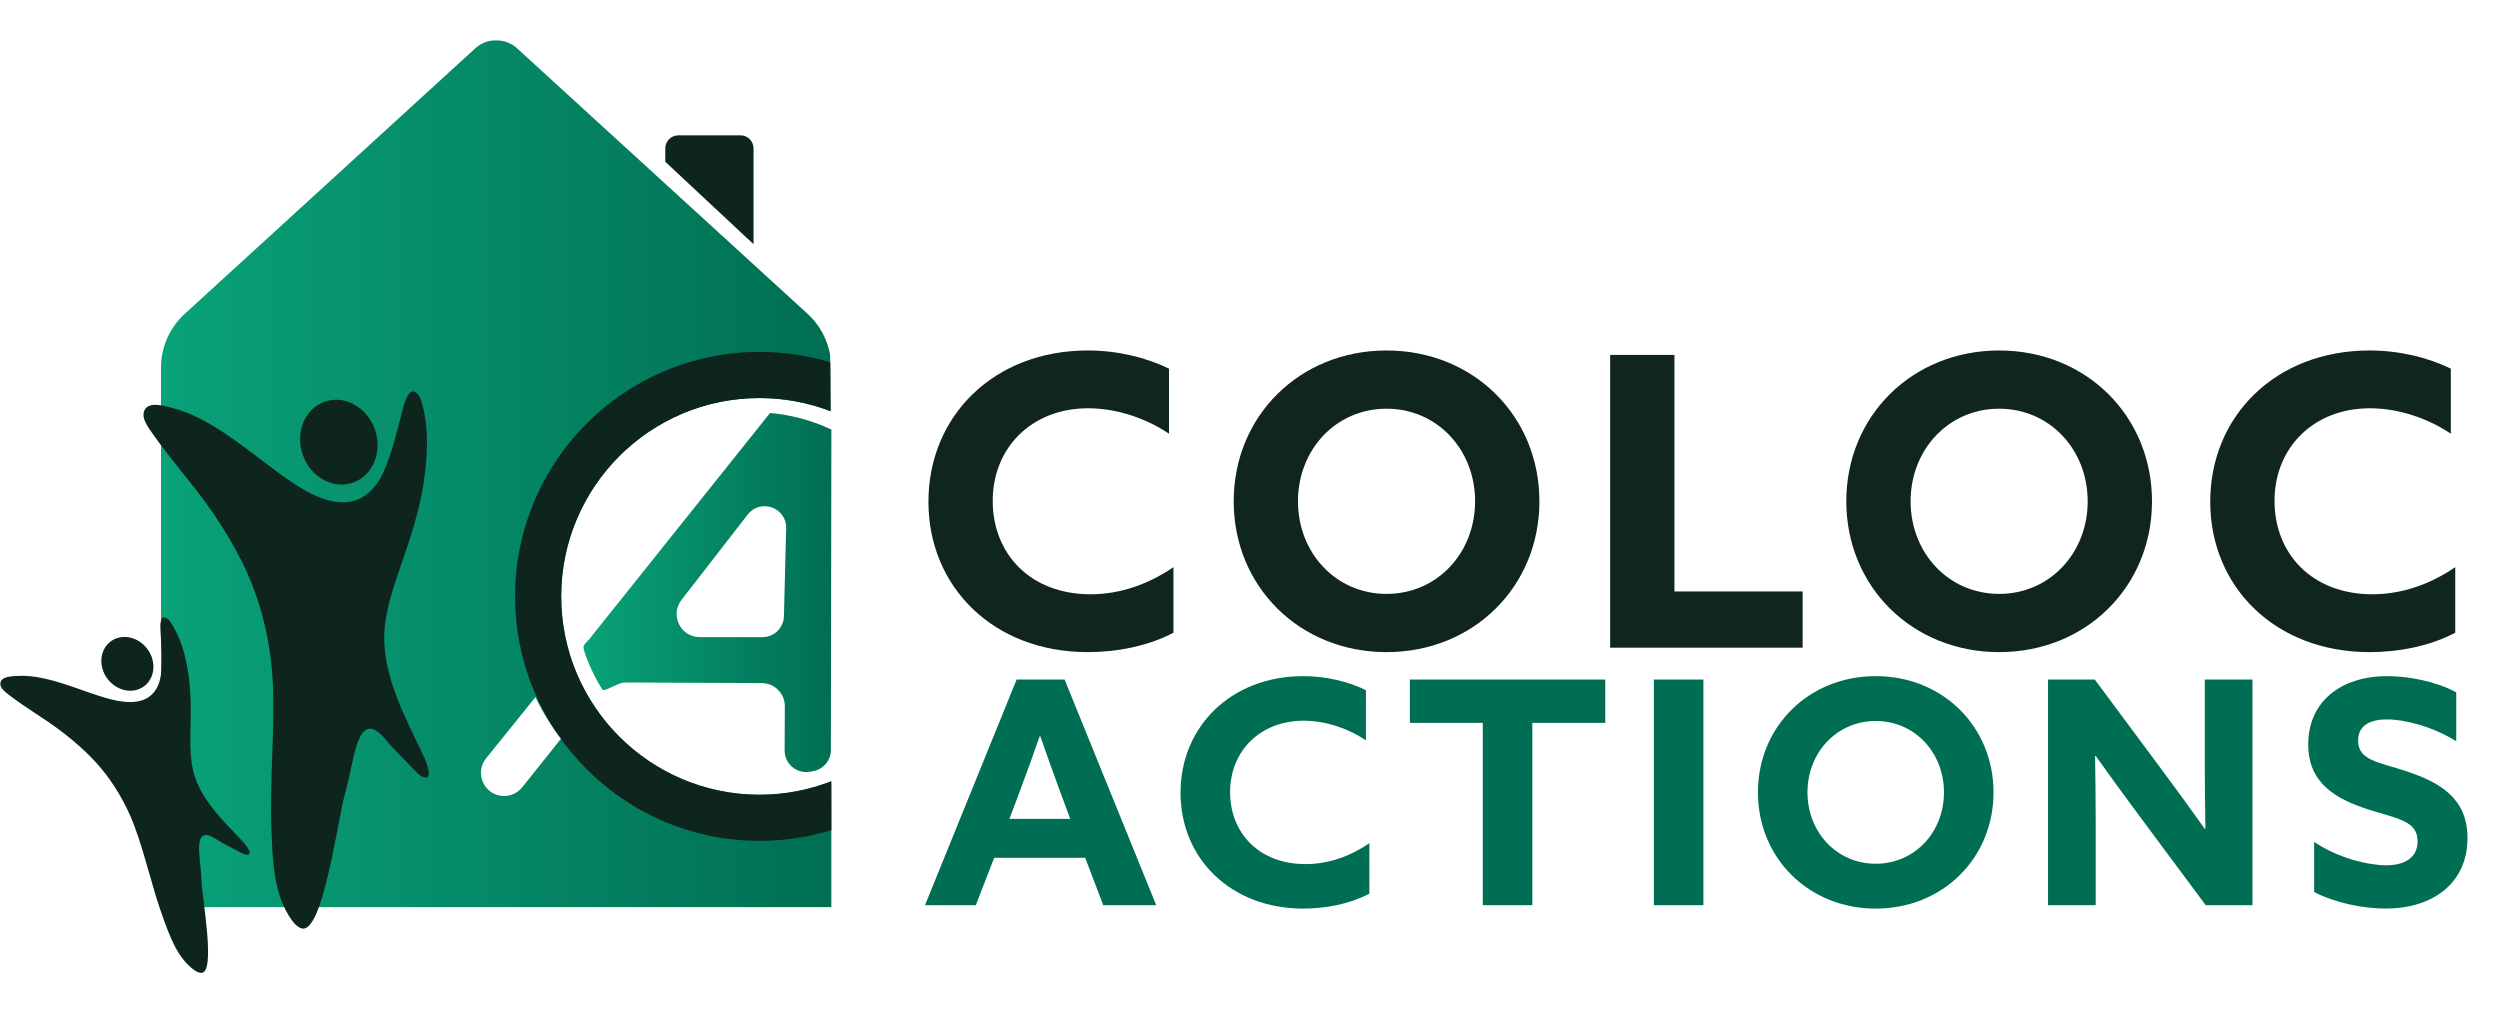
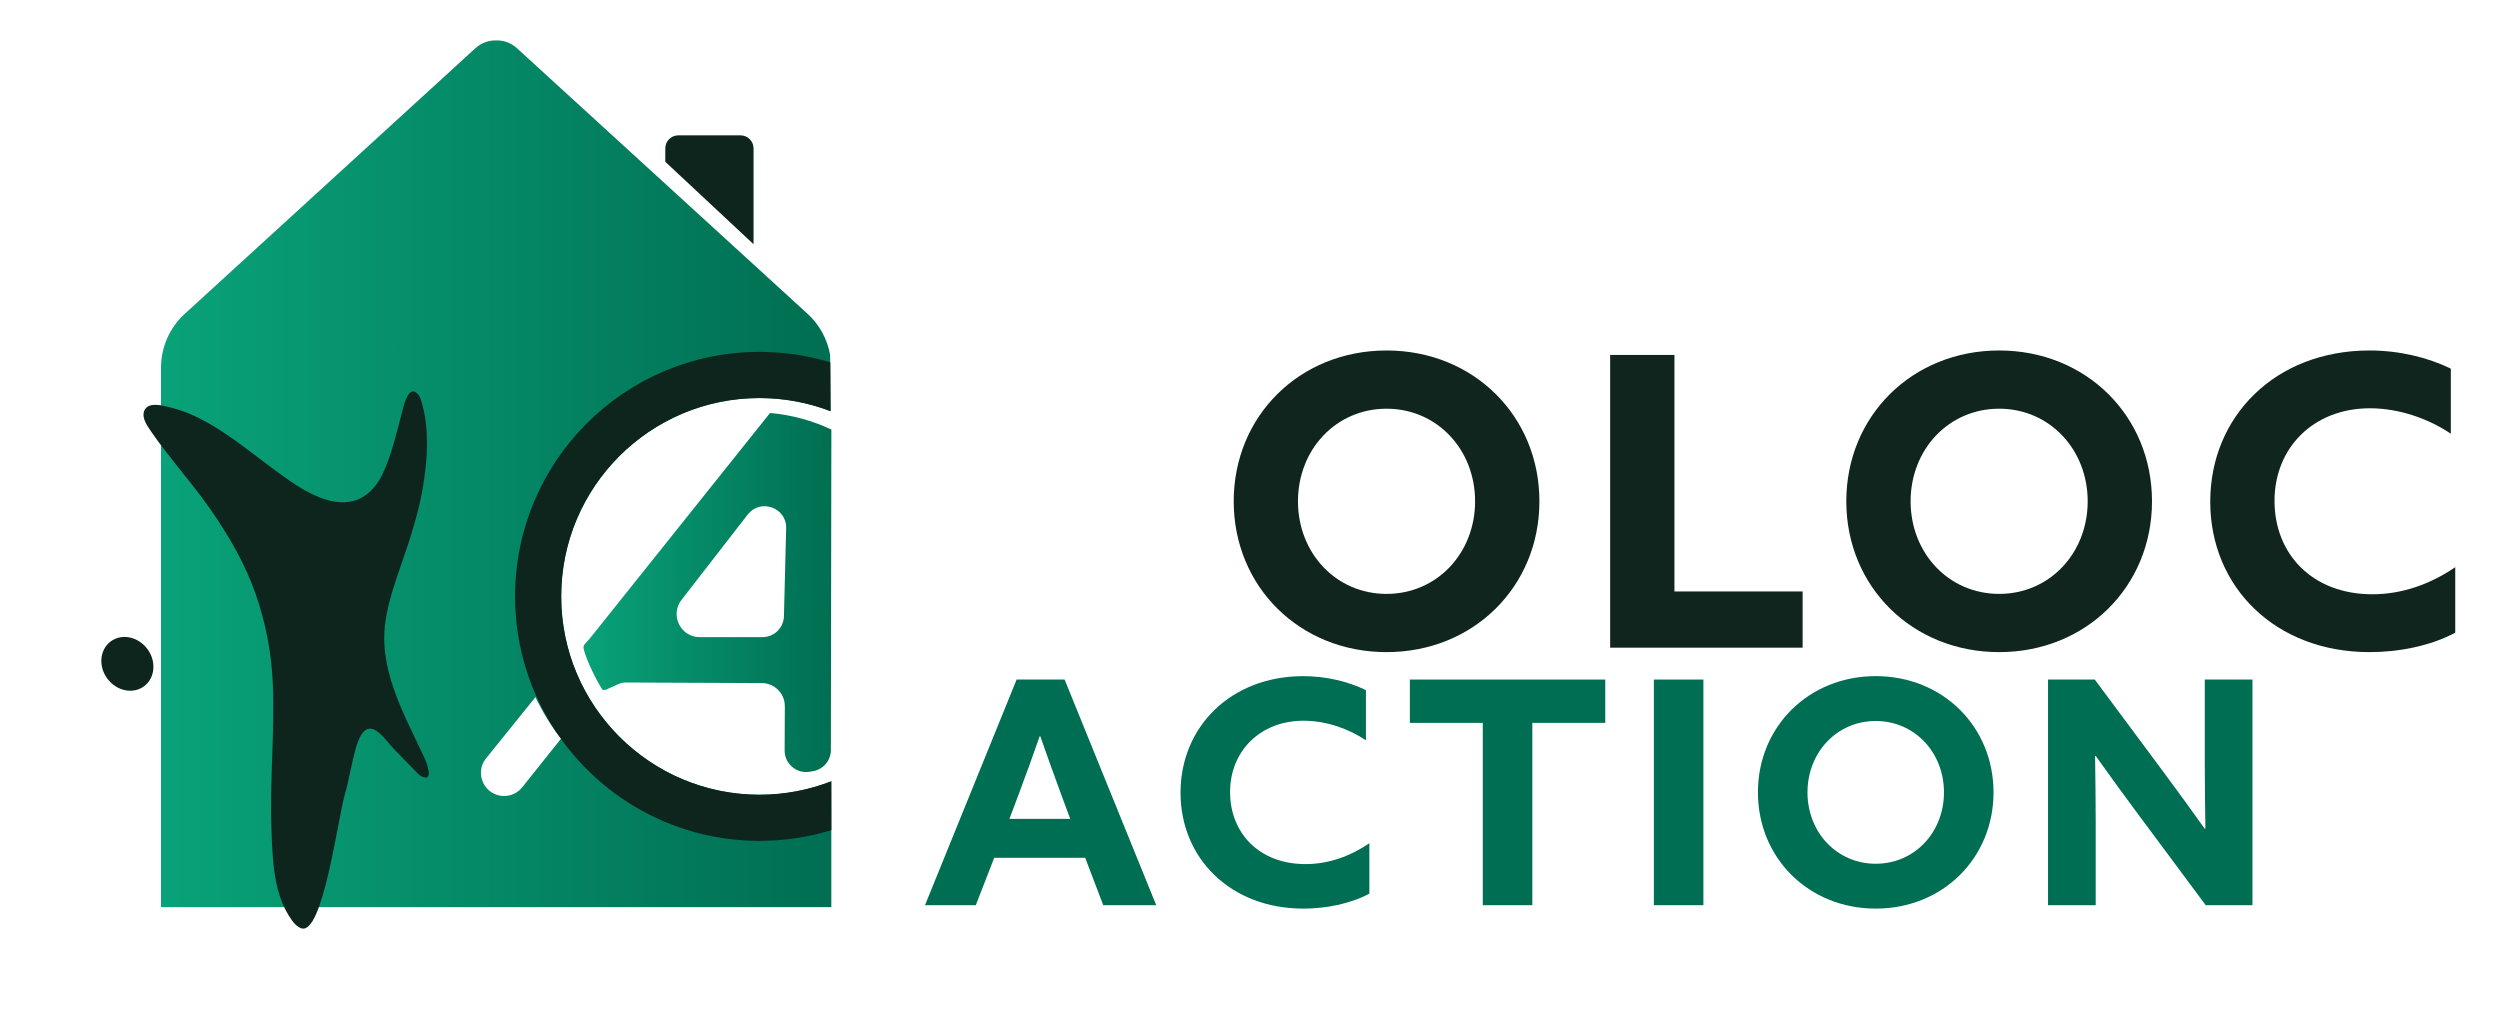
<svg xmlns="http://www.w3.org/2000/svg" id="uuid-713d6a41-958f-40a4-93f2-b15e6202e0c8" width="999" height="403" viewBox="0 0 999 403">
  <defs>
    <linearGradient id="uuid-aa023b08-acb3-42f6-88c9-67fa27430e5a" x1="64.34" y1="189.33" x2="332.2" y2="189.33" gradientUnits="userSpaceOnUse">
      <stop offset="0" stop-color="#09a279" />
      <stop offset="1" stop-color="#006e52" />
    </linearGradient>
    <linearGradient id="uuid-4834b983-953d-4e35-8e58-83b15857dc90" x1="233.15" y1="236.75" x2="332.2" y2="236.75" gradientUnits="userSpaceOnUse">
      <stop offset="0" stop-color="#09a279" />
      <stop offset="1" stop-color="#006e52" />
    </linearGradient>
  </defs>
  <g>
    <path d="M303.52,317.58c-43.77,0-79.26-35.49-79.26-79.26s35.49-79.26,79.26-79.26c10,0,19.56,1.87,28.37,5.25-.05-13.46-.11-22.18-.18-22.54-1.12-6.24-4.22-12-8.97-16.34L206.62,19.31c-2.49-2.27-5.46-3.23-8.35-3.16-2.89-.07-5.86,.89-8.35,3.16L73.8,125.43c-6.03,5.51-9.46,13.3-9.46,21.46v215.61H332.2v-35.26c0-.3,0-5.92-.02-15.03-8.89,3.45-18.55,5.37-28.66,5.37Zm-79.35-22.39l-15.49,19.41c-1.76,2.2-4.42,3.48-7.23,3.48-7.78,0-12.09-9.01-7.2-15.07l19.72-24.43c.7,1.47,1.44,2.91,2.21,4.33,.05,.08,.09,.16,.14,.25,.74,1.35,1.51,2.69,2.32,4,.02,.04,.05,.07,.07,.11,1.69,2.74,3.51,5.38,5.47,7.91h0Z" style="fill:url(#uuid-aa023b08-acb3-42f6-88c9-67fa27430e5a);" />
    <g>
      <g>
-         <path d="M120.95,181.64c3.07,8.95,12.03,13.99,20.01,11.25,7.98-2.74,11.96-12.21,8.89-21.16-3.07-8.95-12.03-13.99-20.01-11.25-7.98,2.74-11.96,12.21-8.89,21.16Z" style="fill:#0e251e;" />
        <path d="M58.38,162.99c2.38-2.33,7.27-.75,10.05-.08,4.03,.98,7.92,2.54,11.6,4.43,13.01,6.68,23.94,16.7,35.94,24.91,7.96,5.44,19.73,11.94,29.08,6.31,3.56-2.15,6.16-5.62,7.94-9.38,3.82-8.08,5.78-17.7,8.14-26.3,.61-2.21,2.54-9.45,6.05-5.13,.61,.75,.93,1.69,1.21,2.61,3.2,10.57,2.52,22.66,.74,33.43-1.2,7.79-3.38,15.32-5.65,22.5-2.34,7.15-4.9,13.95-6.79,20.34-1.88,6.4-3.17,12.4-3.15,18.37,.05,11.35,4.07,22.15,8.72,32.34,2.34,5.14,4.88,10.19,7.27,15.31,.8,1.72,4.12,9.98-.91,7.67-.91-.42-1.63-1.15-2.32-1.87-2.94-3.03-5.89-6.06-8.83-9.09-2.25-2.31-4.65-5.95-7.47-7.57-4.67-2.68-6.9,3.95-7.84,7.28-1.7,6.02-2.57,12.13-4.32,18.22-2.92,10.16-8.85,56.61-17.45,53.65-1.54-.53-2.73-1.77-3.68-3.09-7.5-10.35-7.75-24.06-8.23-36.28-.77-19.44,1.37-38.83,.55-58.28-.52-12.3-2.85-24.51-6.94-36.12-4.24-12.03-10.7-23.14-17.95-33.57-7.38-10.62-16.17-20.18-23.51-30.8-.39-.56-.77-1.12-1.14-1.69-.91-1.38-1.82-2.88-2.09-4.54-.21-1.25,.05-2.64,1-3.56Z" style="fill:#0e251e;" />
      </g>
      <g>
        <path d="M42.93,271.23c3.69,4.94,10.26,6.27,14.66,2.98,4.4-3.29,4.98-9.97,1.28-14.9-3.69-4.94-10.26-6.27-14.66-2.98-4.4,3.29-4.98,9.97-1.28,14.9Z" style="fill:#0e251e;" />
-         <path d="M.39,272.18c1.01-1.92,4.36-1.92,6.22-2.06,2.7-.2,5.42,0,8.08,.43,9.41,1.54,18.19,5.57,27.28,8.26,6.03,1.78,14.63,3.46,19.3-1.9,1.78-2.04,2.7-4.72,3.05-7.41,.75-5.78,.05-12.14-.21-17.94-.07-1.49-.31-6.37,2.72-4.39,.53,.34,.91,.86,1.27,1.38,4.1,5.91,6.1,13.55,7.15,20.59,.81,5.07,.97,10.18,.99,15.09-.02,4.9-.25,9.63-.14,13.97,.11,4.35,.51,8.33,1.72,12.02,2.3,7.03,6.96,12.92,11.88,18.31,2.48,2.72,5.07,5.34,7.57,8.04,.84,.91,4.55,5.37,.97,4.94-.65-.08-1.24-.39-1.82-.69-2.43-1.29-4.86-2.58-7.3-3.87-1.86-.99-4.07-2.76-6.14-3.2-3.43-.73-3.49,3.83-3.41,6.08,.15,4.08,.83,8.04,.96,12.16,.22,6.88,5.84,36.89-.09,36.77-1.06-.02-2.05-.55-2.9-1.18-6.72-4.92-9.62-13.37-12.37-20.86-4.37-11.9-6.92-24.36-11.32-36.26-2.78-7.52-6.67-14.63-11.53-21.02-5.03-6.61-11.26-12.21-17.85-17.23-6.71-5.11-14.07-9.28-20.74-14.41-.35-.27-.7-.54-1.04-.82-.84-.67-1.71-1.43-2.21-2.4-.38-.73-.5-1.65-.09-2.41Z" style="fill:#0e251e;" />
      </g>
    </g>
    <g>
      <path d="M265.85,64.65v-5.35c0-2.89,2.34-5.22,5.22-5.22h24.83c2.89,0,5.22,2.34,5.22,5.22v38.29s-35.27-32.94-35.27-32.94Z" style="fill:#0e251e;" />
      <g>
        <g>
          <path d="M327.8,331.7c-1.65,.35-3.31,.67-4.98,.95,1.67-.28,3.33-.6,4.98-.95Z" style="fill:#0e251e;" />
          <path d="M331.85,330.77v-.04c-.99,.25-1.98,.52-2.98,.75,1-.22,2-.46,2.98-.71Z" style="fill:#0e251e;" />
          <path d="M328.86,331.47c-.35,.08-.71,.15-1.07,.23,.36-.08,.71-.15,1.07-.23Z" style="fill:#0e251e;" />
          <path d="M322.81,332.65c-.36,.06-.71,.13-1.06,.19,.36-.06,.71-.13,1.06-.19Z" style="fill:#0e251e;" />
        </g>
        <path d="M307.73,165l-72.11,90.22c-2.18,2.68-2.99,2.33-2.11,5.08,0,0,1.32,4.93,5.72,12.82,.46,.79,.92,1.58,1.41,2.36,.54,.47,1.55,.1,1.55,.1l4.72-2.12c1.01-.48,2.11-.73,3.23-.73l54.23,.23c5.15,0,9.31,4.19,9.25,9.33l-.08,17.61c-.02,5.31,4.75,9.36,10,8.49,.47-.08,.93-.16,1.39-.24,4.1-.72,7.08-4.27,7.09-8.42l.2-128.08c-7.54-3.55-15.79-5.85-24.47-6.63Zm5.53,81.25c-.12,4.64-3.92,8.35-8.58,8.35h-25.04c-7.74,0-12.06-8.91-7.25-14.96l26.39-34.02c5.07-6.54,15.58-2.81,15.37,5.46l-.89,35.18Z" style="fill:url(#uuid-4834b983-953d-4e35-8e58-83b15857dc90);" />
      </g>
    </g>
-     <path d="M332.2,328.36v-1.12c0-.3,0-5.92-.02-15.03-8.89,3.45-18.55,5.37-28.66,5.37-43.77,0-79.26-35.49-79.26-79.26s35.49-79.26,79.26-79.26c10,0,19.56,1.87,28.37,5.25-.04-8.99-.07-15.85-.11-19.53-8.95-2.7-18.43-4.17-28.26-4.17-53.96,0-97.7,43.74-97.7,97.7,0,20.1,6.08,38.78,16.48,54.31,.62,.86,1.22,1.72,1.87,2.55h0s-.04,.05-.04,.05c17.73,24.69,46.67,40.79,79.39,40.79,9.98,0,19.61-1.51,28.68-4.29v-3.38Z" style="fill:#0e251e;" />
+     <path d="M332.2,328.36v-1.12c0-.3,0-5.92-.02-15.03-8.89,3.45-18.55,5.37-28.66,5.37-43.77,0-79.26-35.49-79.26-79.26s35.49-79.26,79.26-79.26c10,0,19.56,1.87,28.37,5.25-.04-8.99-.07-15.85-.11-19.53-8.95-2.7-18.43-4.17-28.26-4.17-53.96,0-97.7,43.74-97.7,97.7,0,20.1,6.08,38.78,16.48,54.31,.62,.86,1.22,1.72,1.87,2.55s-.04,.05-.04,.05c17.73,24.69,46.67,40.79,79.39,40.79,9.98,0,19.61-1.51,28.68-4.29v-3.38Z" style="fill:#0e251e;" />
  </g>
  <g>
-     <path d="M468.91,252.83c-10.02,5.33-22.62,7.76-34.25,7.76-37.65,0-63.66-26.01-63.66-60.11s26.01-60.43,63.66-60.43c11.8,0,23.27,2.75,32.48,7.27v26.01c-8.56-5.82-20.36-10.18-32.32-10.18-22.62,0-38.13,15.83-38.13,37s15.03,37.32,39.1,37.32c12.12,0,23.43-4.2,33.12-10.83v26.18Z" style="fill:#10251e;" />
    <path d="M492.99,200.32c0-34.09,26.34-60.27,61.08-60.27s61.08,26.18,61.08,60.27-26.34,60.27-61.08,60.27-61.08-26.18-61.08-60.27Zm96.46,0c0-20.68-15.19-37-35.39-37s-35.39,16.32-35.39,37,15.19,37,35.39,37,35.39-16.32,35.39-37Z" style="fill:#10251e;" />
    <path d="M643.42,141.83h25.69v94.52h51.22v22.46h-76.91v-116.98Z" style="fill:#10251e;" />
    <path d="M737.78,200.32c0-34.09,26.34-60.27,61.08-60.27s61.08,26.18,61.08,60.27-26.34,60.27-61.08,60.27-61.08-26.18-61.08-60.27Zm96.46,0c0-20.68-15.19-37-35.38-37s-35.38,16.32-35.38,37,15.19,37,35.38,37,35.38-16.32,35.38-37Z" style="fill:#10251e;" />
    <path d="M981.12,252.83c-10.02,5.33-22.62,7.76-34.25,7.76-37.65,0-63.66-26.01-63.66-60.11s26.01-60.43,63.66-60.43c11.79,0,23.27,2.75,32.48,7.27v26.01c-8.56-5.82-20.36-10.18-32.32-10.18-22.62,0-38.13,15.83-38.13,37s15.03,37.32,39.1,37.32c12.12,0,23.43-4.2,33.12-10.83v26.18Z" style="fill:#10251e;" />
  </g>
  <g>
    <path d="M406.24,271.55h19.18l36.61,90.16h-21.17l-7.22-18.93h-36.36l-7.35,18.93h-20.3l36.61-90.16Zm-2.86,55.66h24.28l-3.74-10.09c-2.62-7.1-5.85-16.06-8.22-22.91h-.25c-2.37,6.85-5.6,15.81-8.47,23.41l-3.61,9.59Z" style="fill:#006e53;" />
    <path d="M547.2,357.1c-7.72,4.11-17.43,5.98-26.4,5.98-29.01,0-49.06-20.05-49.06-46.32s20.05-46.57,49.06-46.57c9.09,0,17.93,2.12,25.03,5.6v20.05c-6.6-4.48-15.69-7.84-24.9-7.84-17.43,0-29.39,12.2-29.39,28.52s11.58,28.77,30.13,28.77c9.34,0,18.06-3.24,25.53-8.34v20.17Z" style="fill:#006e53;" />
    <path d="M592.52,288.86h-29.14v-17.31h78.08v17.31h-29.14v72.85h-19.8v-72.85Z" style="fill:#006e53;" />
    <path d="M660.88,271.55h19.8v90.16h-19.8v-90.16Z" style="fill:#006e53;" />
    <path d="M702.47,316.63c0-26.28,20.3-46.45,47.07-46.45s47.07,20.17,47.07,46.45-20.3,46.45-47.07,46.45-47.07-20.17-47.07-46.45Zm74.34,0c0-15.94-11.71-28.52-27.27-28.52s-27.27,12.58-27.27,28.52,11.71,28.52,27.27,28.52,27.27-12.58,27.27-28.52Z" style="fill:#006e53;" />
    <path d="M854.38,325.35c-5.85-7.84-11.33-15.44-16.94-23.29l-.25,.12c.12,8.59,.25,17.31,.25,26.03v33.5h-19.05v-90.16h18.68l27.02,36.36c5.85,7.84,11.33,15.44,16.94,23.29l.25-.12c-.12-8.59-.25-17.31-.25-26.03v-33.5h19.05v90.16h-18.68l-27.02-36.36Z" style="fill:#006e53;" />
-     <path d="M924.73,336.43c9.59,6.48,21.67,9.34,28.77,9.34s12.58-2.86,12.58-9.59c0-8.34-8.47-9.09-20.05-12.83-12.45-4.11-23.66-10.21-23.66-25.9,0-16.81,12.7-27.27,31.63-27.27,8.84,0,19.67,2.24,27.52,6.47v19.55c-9.59-5.98-20.67-8.72-27.64-8.72s-11.58,2.49-11.58,8.47c0,7.97,8.34,8.59,19.18,12.2,13.57,4.48,24.53,10.83,24.53,26.77,0,17.56-13.32,28.14-32.75,28.14-8.97,0-20.05-2.24-28.52-6.6v-20.05Z" style="fill:#006e53;" />
  </g>
</svg>